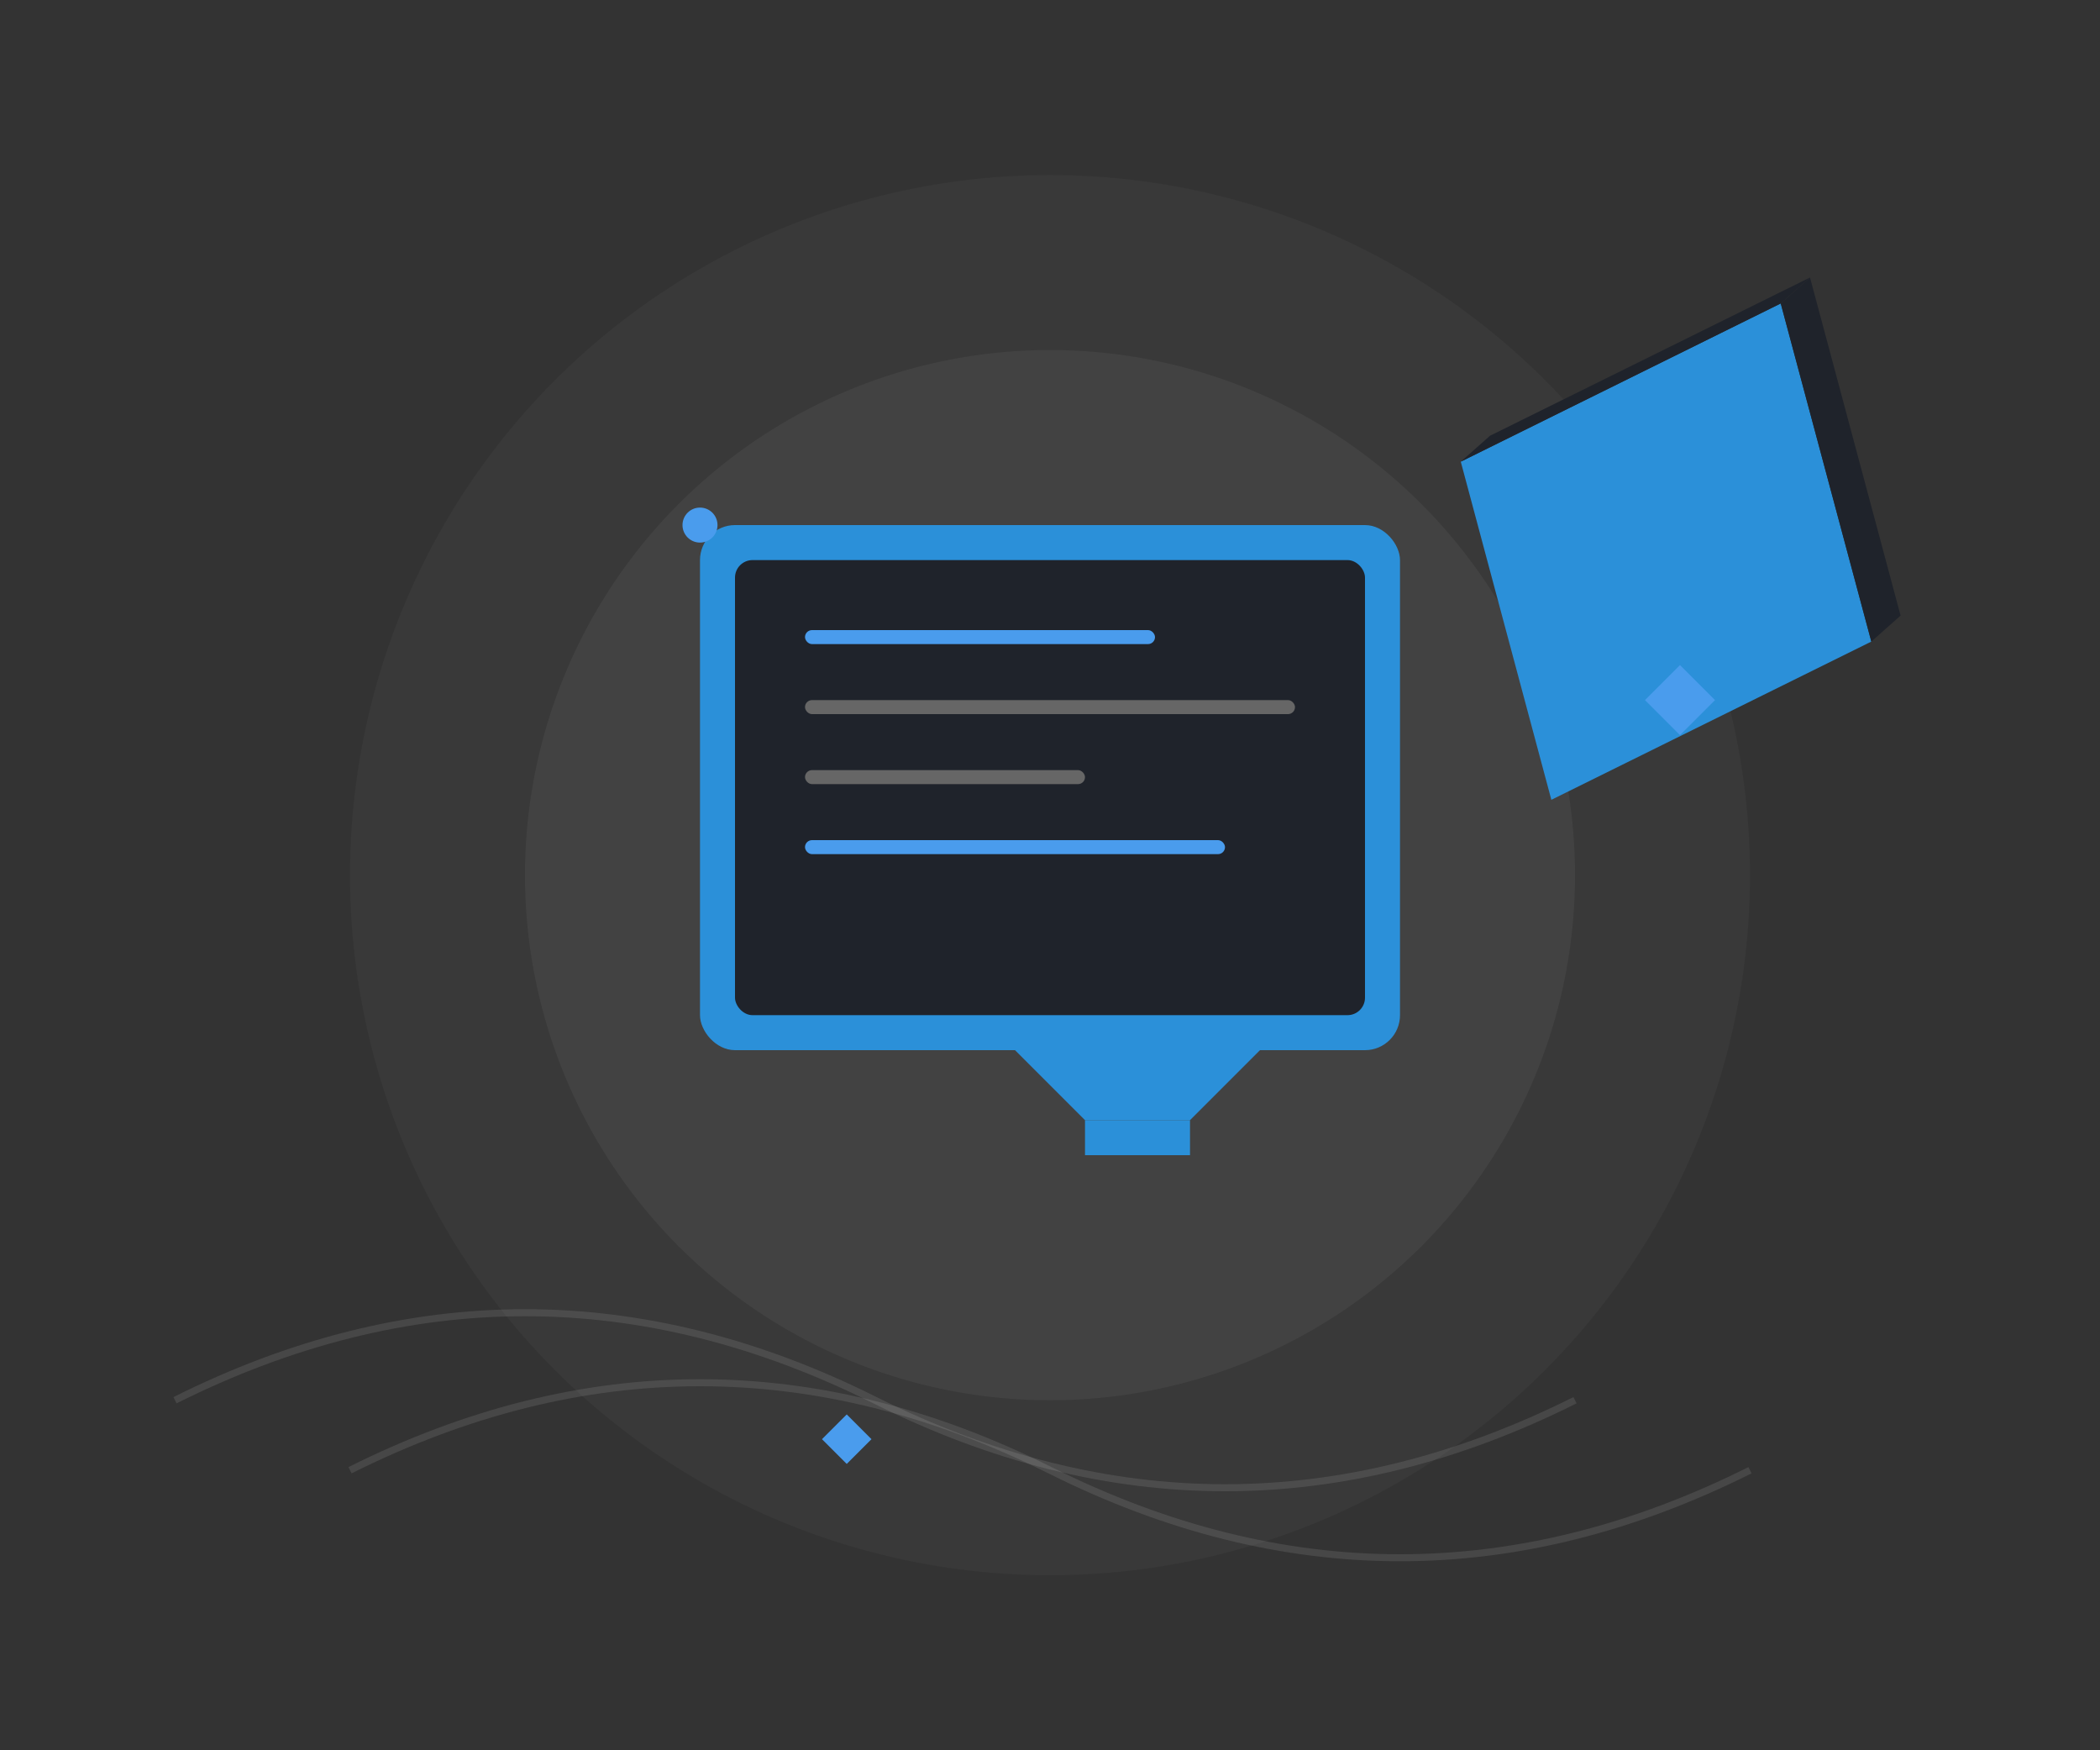
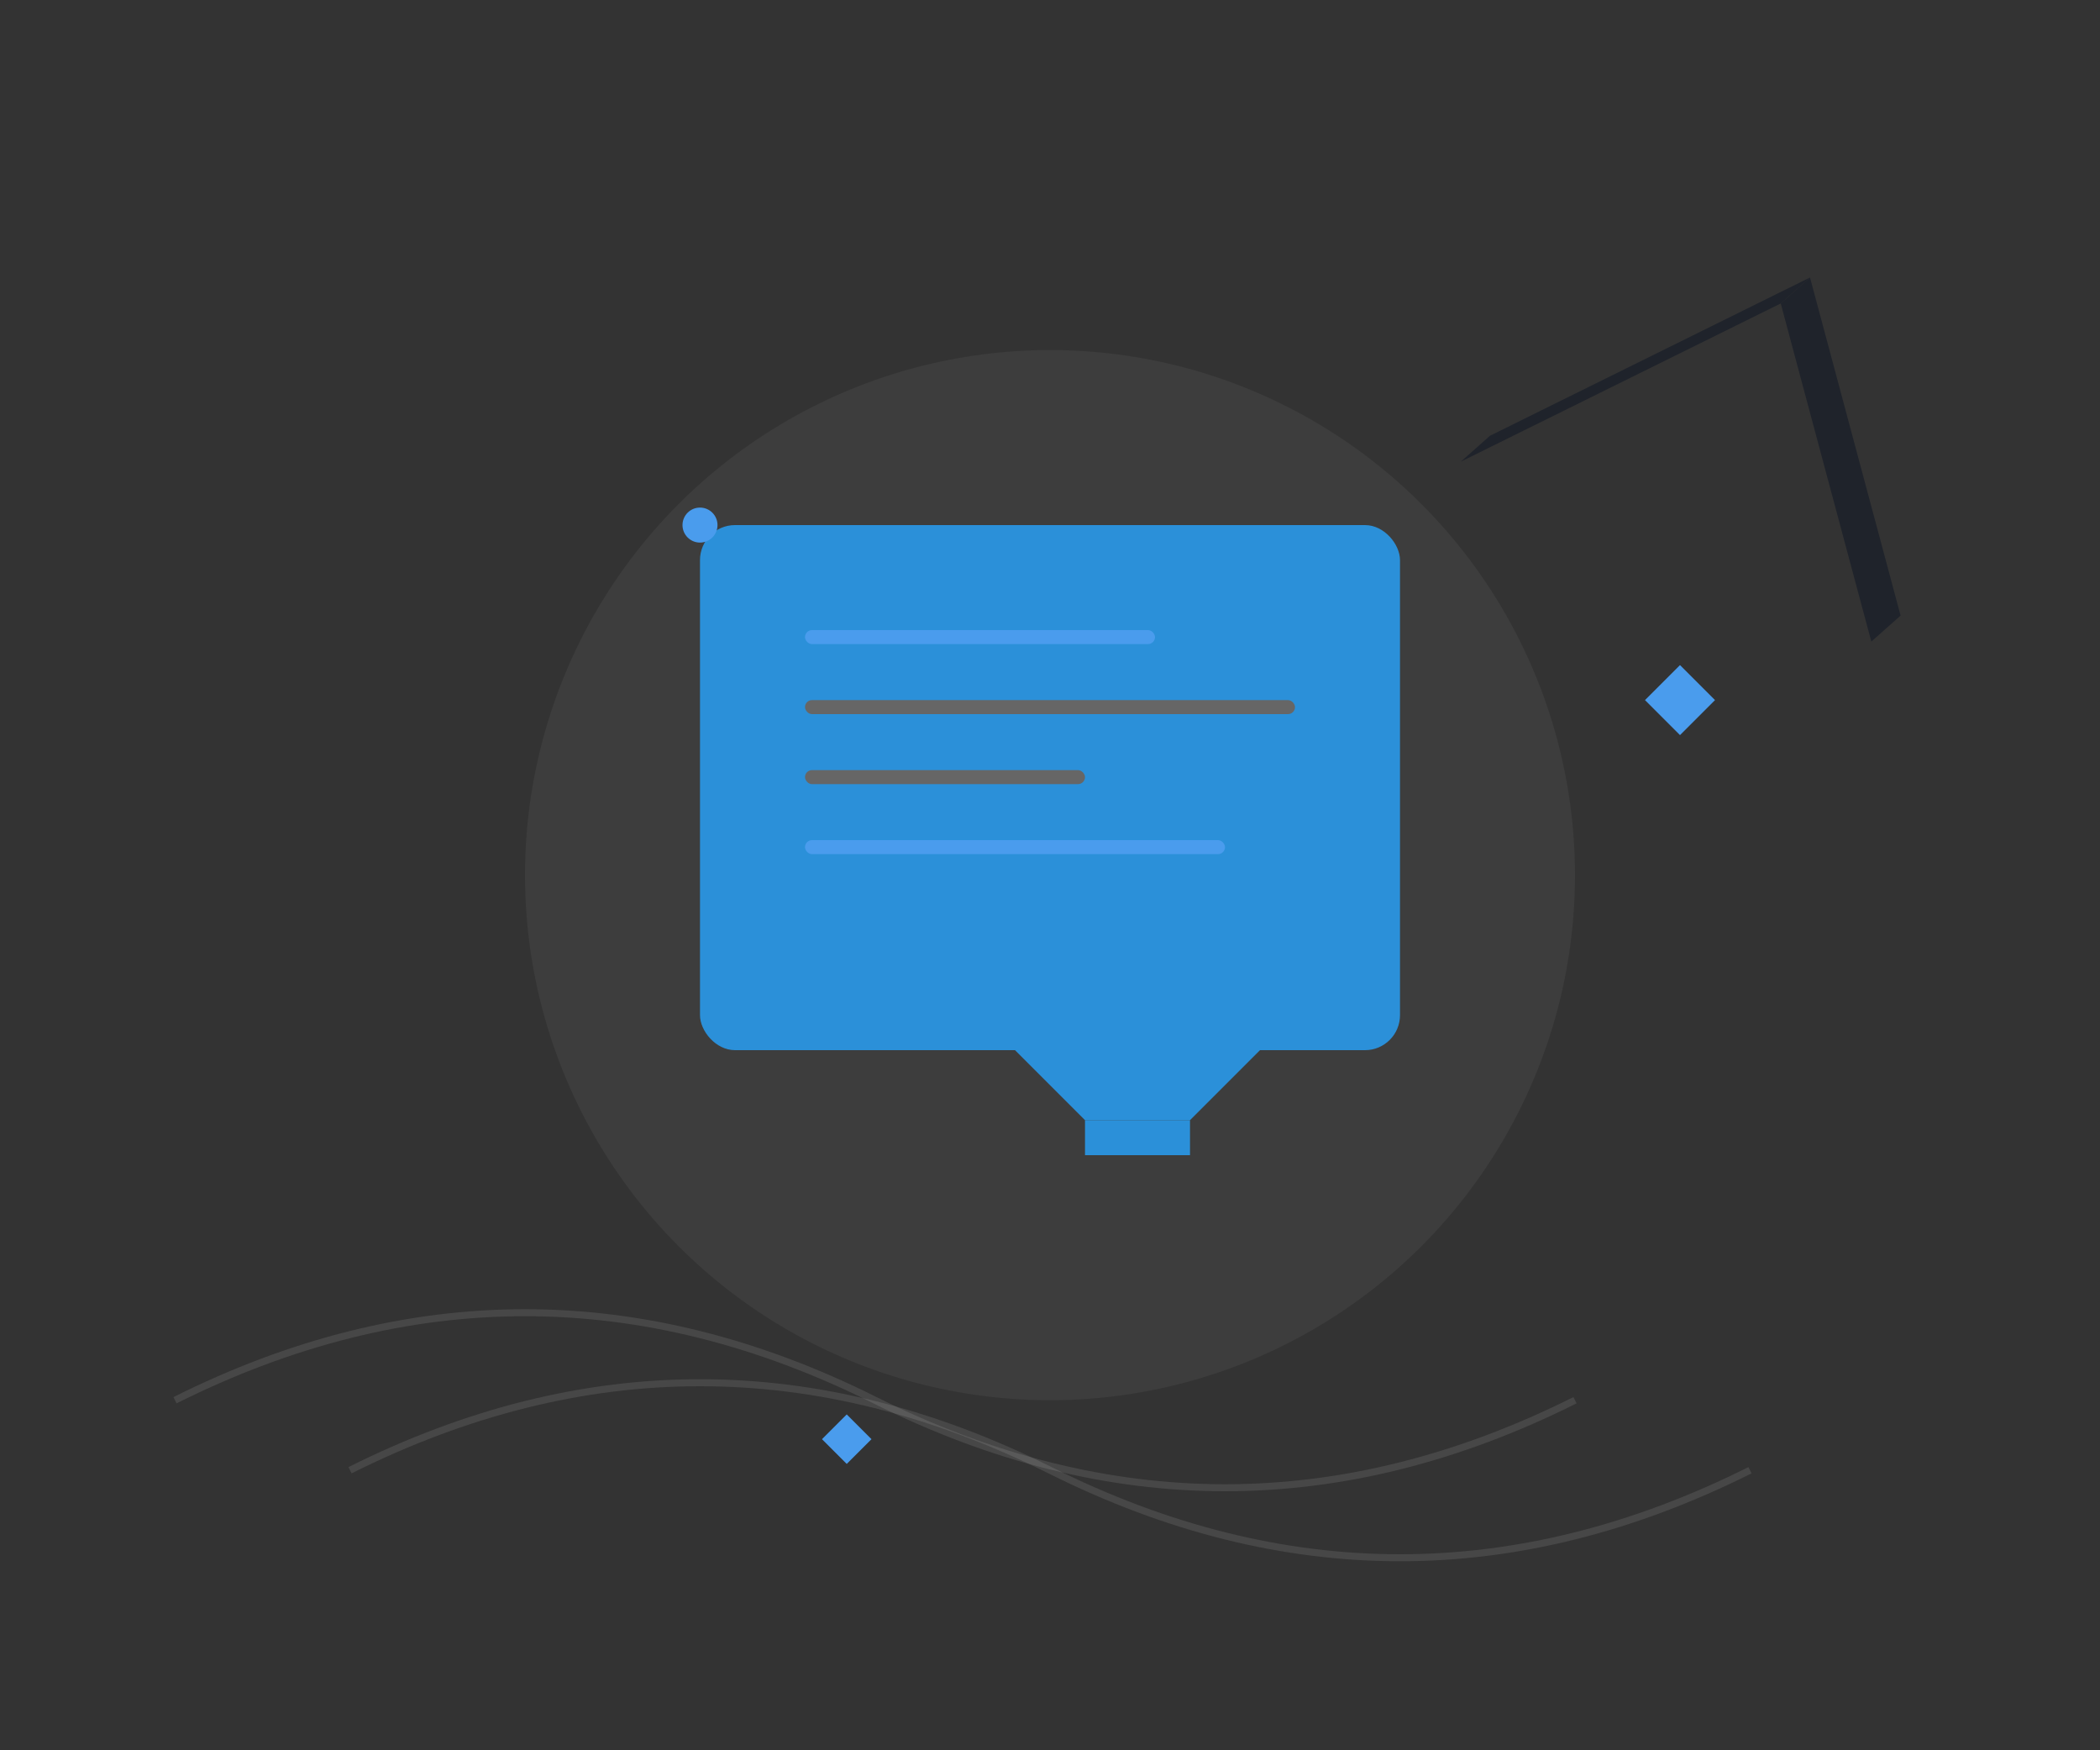
<svg xmlns="http://www.w3.org/2000/svg" width="600" height="500" viewBox="0 0 600 500" fill="none">
  <rect x="0" y="0" width="600" height="500" fill="#333333" stroke="none" />
-   <circle cx="300" cy="250" r="200" fill="rgba(255,255,255,0.03)" />
  <circle cx="300" cy="250" r="150" fill="rgba(255,255,255,0.05)" />
  <g transform="translate(150,100)">
    <rect x="50" y="50" width="200" height="150" rx="10" fill="#2b90d9" />
-     <rect x="60" y="60" width="180" height="130" rx="5" fill="#1f232b" />
    <rect x="80" y="80" width="100" height="4" rx="2" fill="#4a9ced" />
    <rect x="80" y="100" width="140" height="4" rx="2" fill="#666" />
    <rect x="80" y="120" width="80" height="4" rx="2" fill="#666" />
    <rect x="80" y="140" width="120" height="4" rx="2" fill="#4a9ced" />
    <path d="M140 200L160 220L190 220L210 200" fill="#2b90d9" />
    <rect x="160" y="220" width="30" height="10" fill="#2b90d9" />
    <g transform="rotate(-15)">
-       <path d="M250 100L350 80L350 180L250 200Z" fill="#2b90d9" />
      <path d="M250 100L260 95L360 75L350 80Z" fill="#1f232b" />
      <path d="M350 180L360 175L360 75L350 80Z" fill="#1f232b" />
    </g>
    <g class="floating-symbols">
      <circle cx="50" cy="50" r="5" fill="#4a9ced" />
      <rect x="280" y="150" width="10" height="10" transform="rotate(45)" fill="#4a9ced" />
      <path d="M320 100L330 90L340 100L330 110Z" fill="#4a9ced" />
    </g>
  </g>
  <path d="M50,400 Q150,350 250,400 T450,400" stroke="rgba(255,255,255,0.1)" stroke-width="2" fill="none" />
  <path d="M100,420 Q200,370 300,420 T500,420" stroke="rgba(255,255,255,0.1)" stroke-width="2" fill="none" />
  <style>
        @keyframes float {
            0% { transform: translateY(0px); }
            50% { transform: translateY(-10px); }
            100% { transform: translateY(0px); }
        }
        .floating-symbols {
            animation: float 3s ease-in-out infinite;
        }
    </style>
</svg>